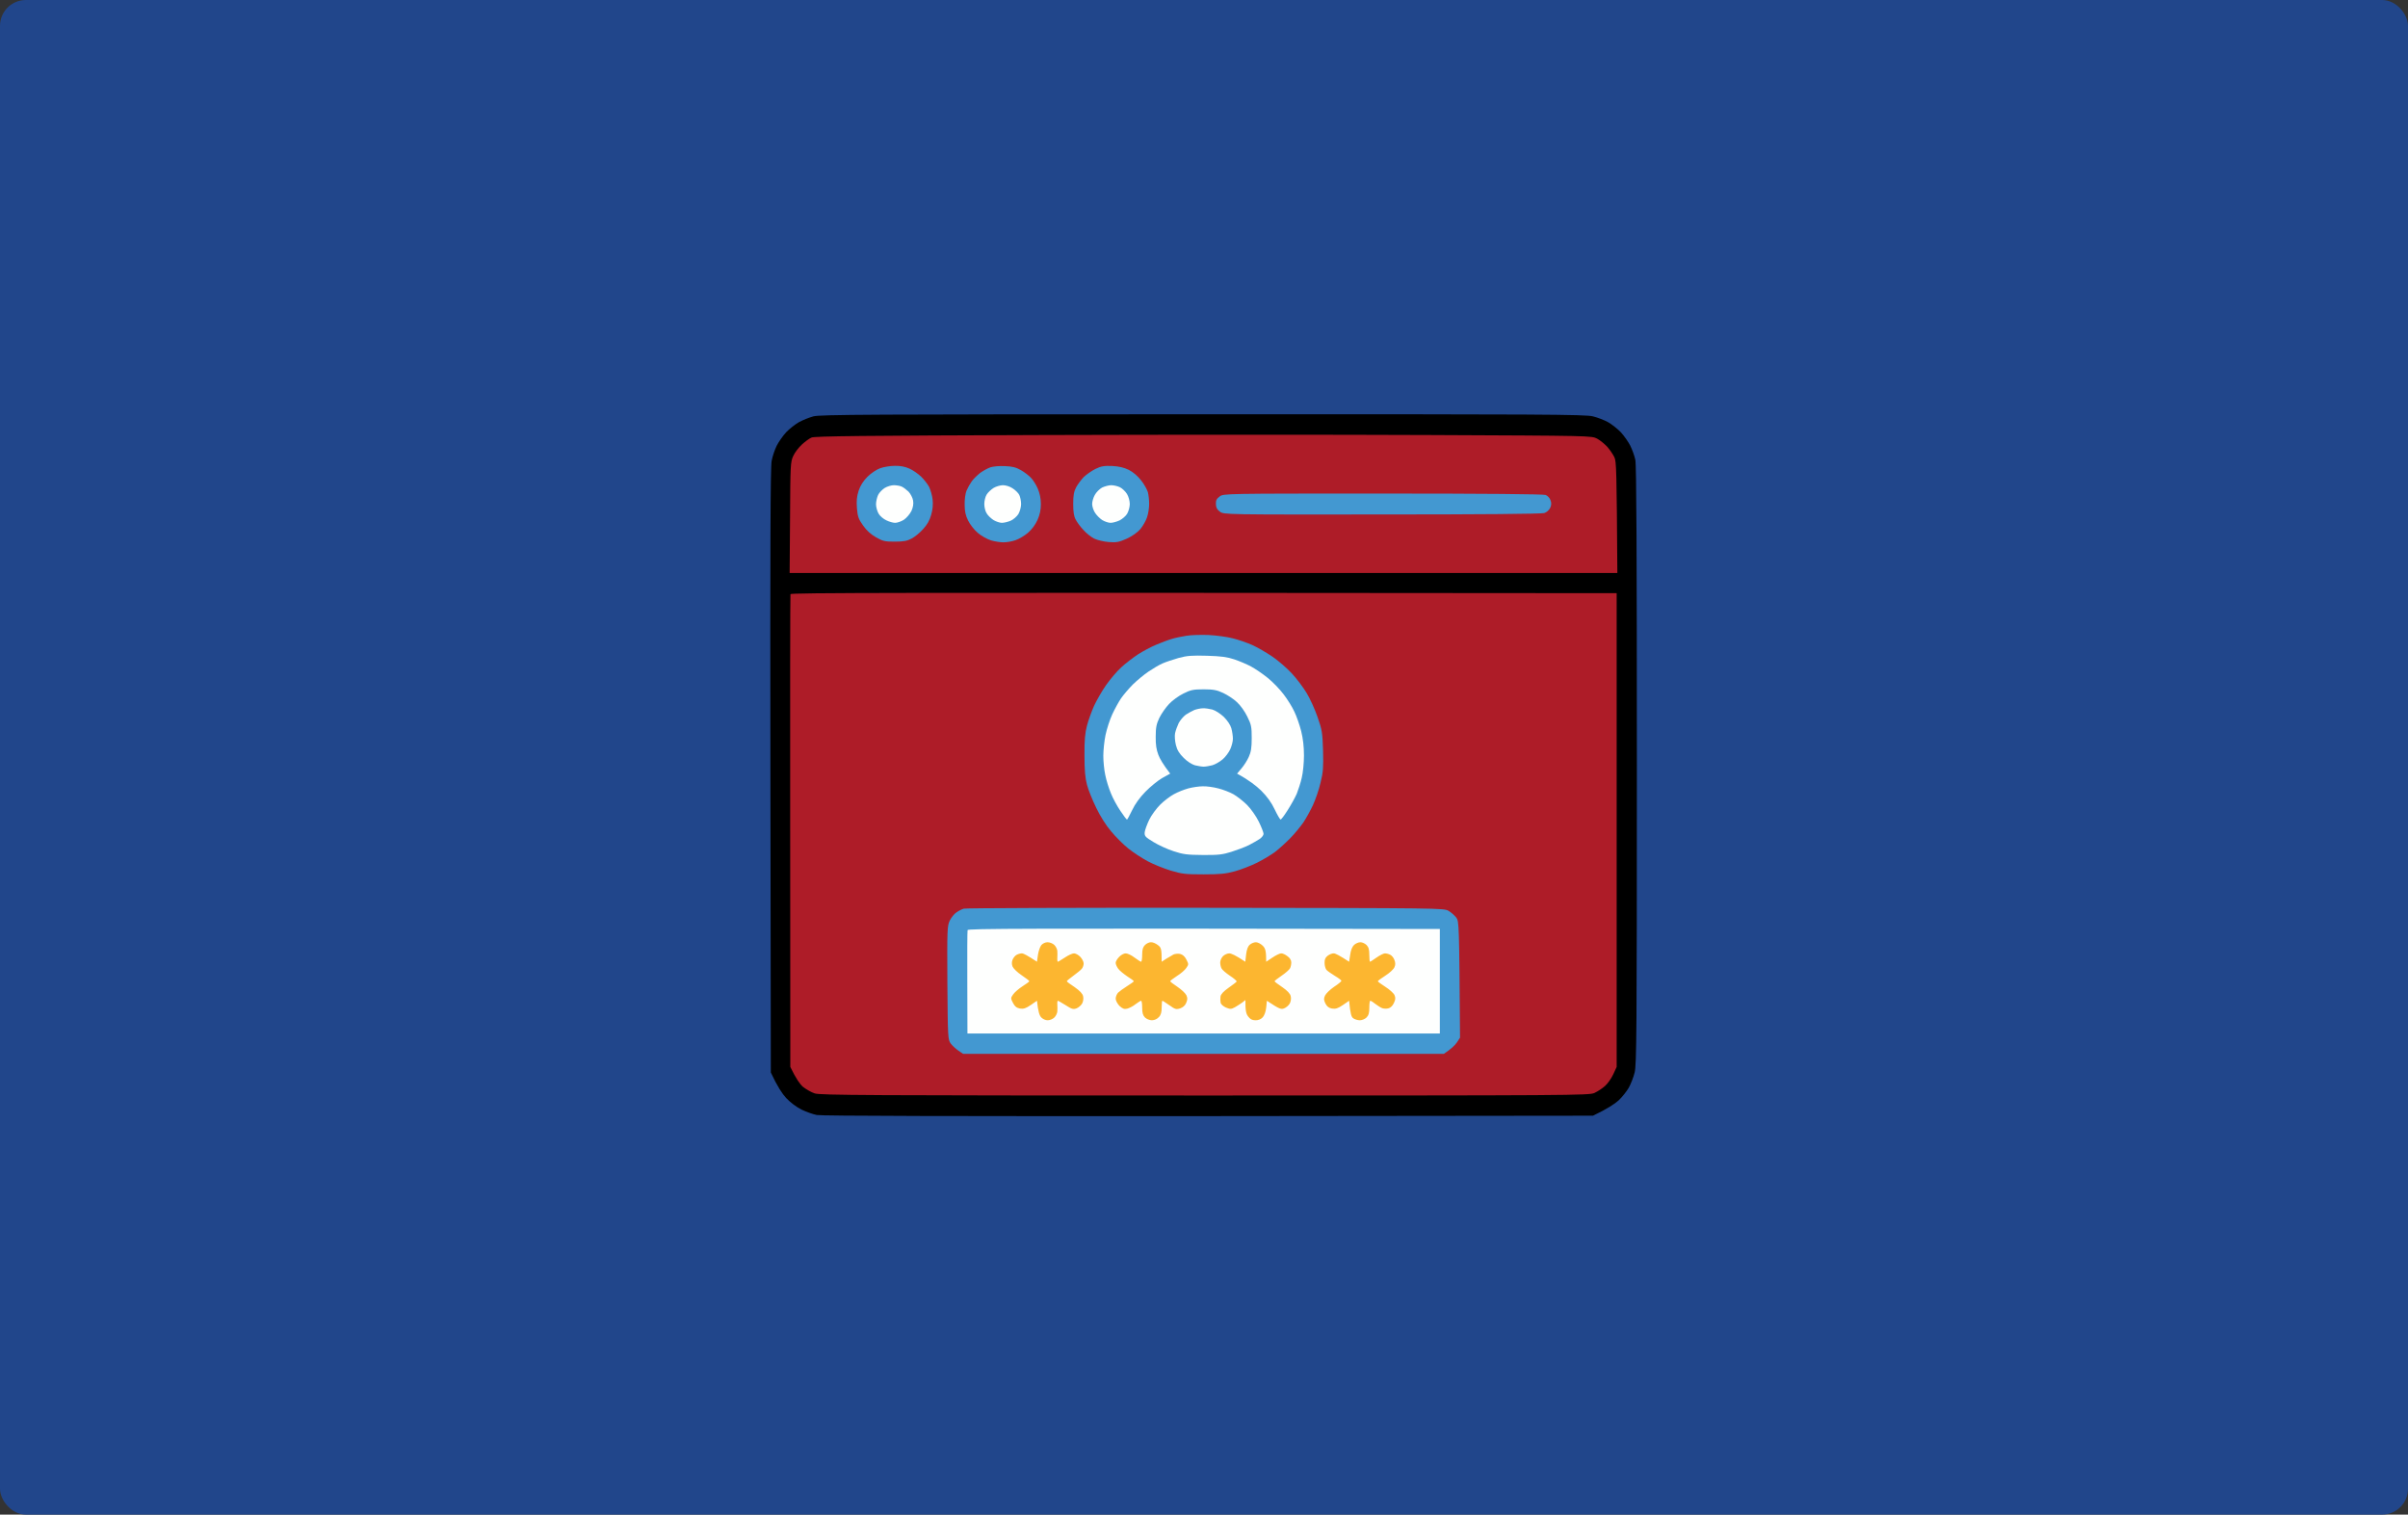
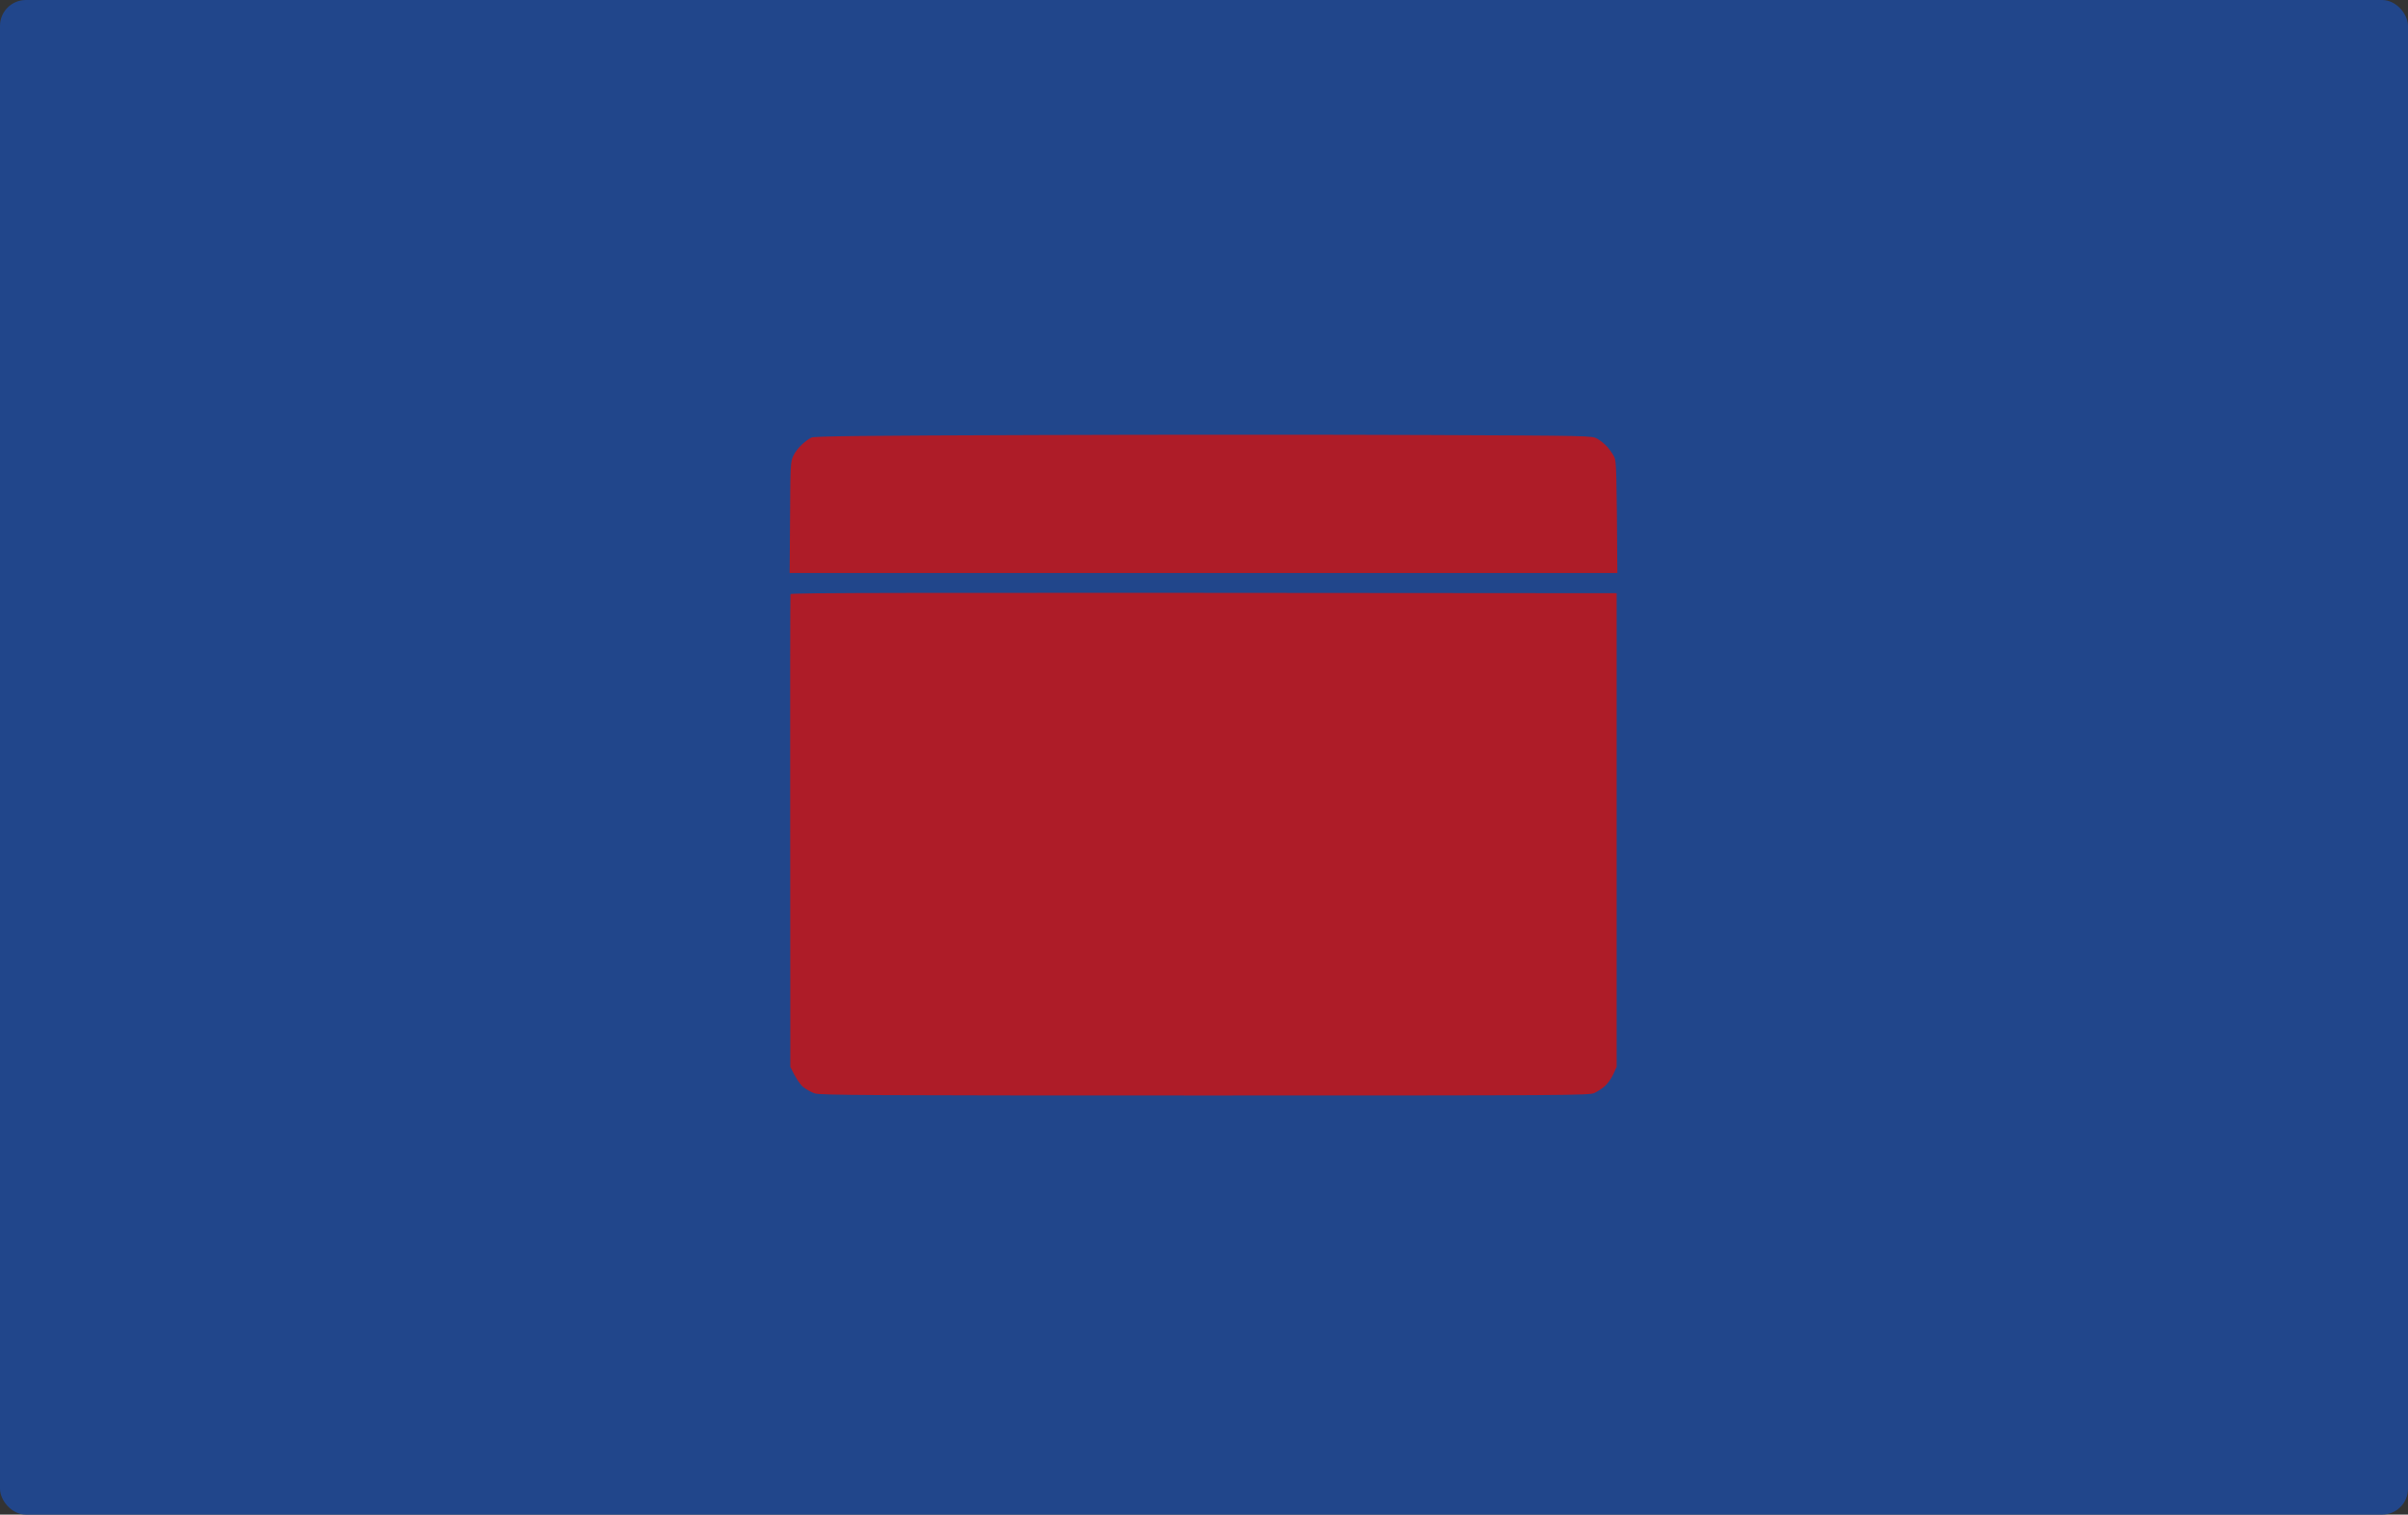
<svg xmlns="http://www.w3.org/2000/svg" fill="none" height="234" viewBox="0 0 372 234" width="372">
  <rect x="0" y="0" width="372" height="234" fill="#333333" stroke="none" />
  <rect fill="#21468b" height="234" rx="4" width="372" />
-   <path d="m123.407 65.232c.714-.377 1.464-.679 2.239-.904 1.033-.28 8.589-.323 60.168-.323 52.892-.022 59.114.021 60.276.323.71.172 1.765.58 2.347.904.559.323 1.442 1.012 1.958 1.55.496.538 1.141 1.464 1.443 2.045.301.603.667 1.593.796 2.217.173.797.237 13.907.237 47.23 0 41.204-.043 46.263-.344 47.425-.173.71-.582 1.765-.904 2.346-.323.56-1.034 1.464-1.593 1.981-.582.517-1.68 1.27-3.94 2.346l-59.415.065c-39.158.022-59.78-.022-60.491-.172-.581-.108-1.658-.495-2.368-.84-.775-.387-1.722-1.098-2.368-1.787-.581-.624-1.356-1.765-2.368-3.939l-.065-46.606c-.043-34.487 0-46.951.194-47.898.13-.71.495-1.765.797-2.368.3-.581.947-1.507 1.442-2.045.516-.538 1.4-1.227 1.959-1.55z" fill="#000" />
  <path d="m125.366 67.6c.473-.215 8.223-.301 35.477-.388 19.18-.064 46.154-.064 59.953 0h.031c25.005.108 25.048.108 25.909.56.473.259 1.184.84 1.593 1.292.409.473.883 1.184 1.076 1.593.302.646.345 2.045.452 17.867h-127.871l.065-8.546c.043-8.18.064-8.61.495-9.536.237-.539.86-1.335 1.334-1.766.496-.452 1.163-.947 1.486-1.076zm-3.294 60.857c-.021-19.998 0-36.51.043-36.66.065-.216 12.917-.259 127.635-.151v73.192l-.538 1.163c-.302.645-.883 1.463-1.292 1.808-.492.418-1.035.772-1.615 1.055-.818.366-3.466.387-60.168.387-52.333 0-59.415-.043-60.276-.323-.538-.172-1.335-.646-1.808-1.011-.452-.388-1.077-1.249-1.96-3.079l-.02-36.38z" fill="#ae1c28" />
-   <path d="m134.02 73.649c.56-.56 1.42-1.12 1.959-1.313.538-.194 1.55-.366 2.26-.366.861-.015 1.614.129 2.26.43.539.237 1.335.797 1.787 1.227s1.012 1.163 1.249 1.593c.215.452.473 1.335.538 1.938.086.775.021 1.55-.215 2.368-.237.86-.625 1.55-1.27 2.239-.496.56-1.292 1.205-1.766 1.442-.667.366-1.248.474-2.583.474-1.528 0-1.851-.065-2.906-.668-.798-.45-1.483-1.076-2.002-1.83-.71-.99-.84-1.377-.947-2.669-.087-1.141-.022-1.808.258-2.69.28-.819.71-1.508 1.378-2.175zm17.394-.581c.452-.323 1.14-.71 1.571-.862.43-.15 1.4-.236 2.26-.193 1.141.043 1.744.193 2.476.624.538.302 1.227.84 1.55 1.184.323.323.797 1.076 1.055 1.68.301.71.473 1.506.473 2.367 0 .904-.15 1.636-.516 2.454-.348.765-.855 1.447-1.486 2.002-.538.452-1.399.969-1.937 1.141-.591.196-1.208.304-1.83.323-.473 0-1.356-.129-1.937-.301-.603-.194-1.507-.69-2.045-1.163-.538-.452-1.206-1.313-1.486-1.894-.387-.754-.538-1.442-.538-2.454-.021-.775.108-1.744.28-2.153.226-.512.5-1.002.818-1.464.258-.366.861-.947 1.292-1.291zm16.016.624c.409-.388 1.205-.947 1.808-1.249.883-.43 1.335-.495 2.583-.452 1.077.065 1.809.237 2.562.603.646.323 1.4.969 1.895 1.615.473.58.925 1.42 1.054 1.83.108.408.194 1.226.194 1.83 0 .58-.13 1.506-.323 2.044-.172.538-.646 1.357-1.033 1.83-.474.538-1.227 1.076-2.11 1.485-1.205.539-1.571.603-2.777.517-.775-.064-1.787-.301-2.26-.538-.474-.237-1.227-.84-1.658-1.335-.452-.473-.99-1.205-1.184-1.593-.28-.495-.387-1.184-.387-2.41 0-1.335.107-1.917.452-2.584.258-.474.796-1.184 1.184-1.593zm20.408 4.198c-.022-.582.107-.84.58-1.184.582-.452.625-.452 25.21-.452 15.908 0 24.798.086 25.143.215.301.107.646.473.753.796.172.453.151.754-.043 1.206-.172.344-.56.689-.925.796-.409.13-9.838.216-25.08.216-24.26.021-24.433.021-25.014-.43-.452-.324-.603-.625-.624-1.163zm-6.868 20.838c.539-.172 1.55-.388 2.26-.495.711-.13 2.261-.172 3.445-.13 1.184.065 2.885.28 3.767.517.883.216 2.24.69 3.014 1.034.775.344 2.174 1.162 3.1 1.786.947.646 2.303 1.83 3.014 2.605.732.775 1.744 2.131 2.282 3.014s1.291 2.562 1.7 3.746c.69 1.959.754 2.41.84 5.166.065 2.562.022 3.315-.388 4.951-.236 1.055-.775 2.605-1.162 3.445-.388.84-1.055 2.045-1.485 2.69-.453.647-1.357 1.766-2.046 2.455-.667.689-1.722 1.636-2.303 2.088-.603.452-1.851 1.206-2.798 1.68-.948.473-2.498 1.075-3.445 1.334-1.399.387-2.303.473-4.843.473-2.799 0-3.337-.064-5.06-.58-1.054-.324-2.669-.97-3.551-1.443-.883-.474-2.239-1.356-3.014-1.98-.775-.625-1.959-1.809-2.648-2.649-.753-.86-1.7-2.368-2.303-3.638-.581-1.184-1.227-2.777-1.421-3.552-.28-1.033-.388-2.238-.388-4.52-.021-2.368.087-3.488.388-4.629.215-.84.71-2.174 1.076-3.014.388-.839 1.206-2.281 1.852-3.207.645-.926 1.722-2.196 2.368-2.777.645-.603 1.808-1.485 2.583-2.002.775-.495 2.023-1.162 2.798-1.485s1.83-.732 2.368-.883zm-33.216 42.236c.323-.236.84-.495 1.14-.581.302-.086 17.093-.15 37.35-.13l.13.001c36.252.043 36.683.043 37.414.474.409.236.926.71 1.184 1.033.43.603.452.86.581 18.556l-.495.754c-.28.409-.84.968-2.002 1.743h-74.269l-.732-.495c-.409-.28-.947-.775-1.184-1.098-.43-.602-.452-.861-.516-9.364-.043-8.266-.022-8.805.366-9.623.236-.473.689-1.054 1.033-1.27z" fill="#4398d1" />
-   <path clip-rule="evenodd" d="m138.088 74.962c.366 0 .904.086 1.163.194.28.107.753.473 1.098.796.323.345.645.969.71 1.378.086.517 0 1.033-.258 1.614-.237.474-.754 1.077-1.163 1.357-.409.258-1.012.473-1.356.473-.323 0-.926-.172-1.356-.387-.43-.194-.969-.646-1.184-1.012s-.41-1.012-.41-1.464c0-.43.152-1.076.324-1.442s.646-.84 1.012-1.077c.387-.236 1.033-.43 1.399-.43zm16.856 0c.43 0 1.076.194 1.507.495.409.258.883.732 1.012 1.012.15.301.28.925.28 1.4 0 .494-.194 1.162-.43 1.57-.238.366-.776.84-1.185 1.012-.409.173-1.012.323-1.356.323-.323 0-.904-.194-1.292-.43-.366-.237-.86-.69-1.055-1.034-.215-.322-.365-.968-.365-1.442 0-.473.15-1.12.365-1.464.194-.323.69-.775 1.055-1.012.388-.236 1.055-.43 1.464-.43zm16.727 0c.387 0 1.011.15 1.356.323.344.172.84.646 1.076 1.033.237.388.43 1.055.43 1.55 0 .474-.193 1.141-.408 1.507s-.754.818-1.184 1.033c-.43.194-1.034.366-1.378.366-.323 0-.904-.194-1.291-.43-.366-.237-.883-.754-1.12-1.141-.237-.366-.43-.969-.43-1.335s.172-.99.408-1.4c.216-.408.732-.925 1.12-1.14.409-.194 1.055-.366 1.42-.366zm14.81 26.35c2.153.064 3.122.193 4.198.559.775.258 1.938.753 2.584 1.098.645.344 1.808 1.14 2.583 1.765.775.624 1.873 1.765 2.454 2.54.581.754 1.335 1.96 1.657 2.67.345.71.818 2.066 1.055 3.013.287 1.149.43 2.404.43 3.768 0 1.119-.15 2.669-.344 3.444-.172.775-.538 1.873-.775 2.476-.258.58-.882 1.722-1.399 2.518-.517.818-.99 1.464-1.098 1.443-.086 0-.495-.69-.904-1.55-.495-1.055-1.162-1.98-2.088-2.907-.754-.731-1.895-1.636-3.724-2.626l.689-.818c.366-.43.882-1.227 1.119-1.765.344-.754.452-1.42.452-2.906 0-1.744-.065-2.088-.689-3.337-.387-.797-1.076-1.765-1.614-2.239-.495-.473-1.464-1.098-2.11-1.4-.969-.451-1.507-.559-3.014-.559-1.593 0-2.002.086-3.121.646-.71.344-1.722 1.076-2.218 1.614-.516.539-1.184 1.507-1.506 2.153-.453.947-.56 1.507-.56 2.906-.022 1.228.108 2.024.409 2.799.215.581.732 1.485 1.83 2.906l-1.249.689c-.667.388-1.83 1.335-2.583 2.11-.861.882-1.615 1.916-2.045 2.841-.388.797-.732 1.443-.797 1.464-.064 0-.516-.581-1.011-1.335-.517-.753-1.184-1.98-1.486-2.755-.323-.775-.71-2.024-.86-2.799-.173-.775-.302-2.11-.302-2.97 0-.84.15-2.304.344-3.23.194-.904.646-2.324 1.033-3.164.388-.84.99-1.937 1.357-2.476.366-.538 1.184-1.485 1.808-2.13.646-.625 1.744-1.55 2.454-2.024s1.68-1.055 2.153-1.249c.473-.215 1.593-.581 2.475-.84 1.356-.365 2.067-.407 4.413-.343zm-.645 8.115c.344-.022 1.011.086 1.442.194.473.129 1.227.624 1.765 1.119.581.581 1.033 1.249 1.184 1.787.13.473.237 1.205.237 1.614 0 .41-.194 1.141-.41 1.615-.214.474-.731 1.184-1.162 1.55-.452.387-1.162.796-1.614.925-.43.108-1.033.216-1.335.216-.301 0-.904-.108-1.356-.216-.452-.129-1.206-.602-1.722-1.14-.667-.646-1.012-1.206-1.206-1.98-.15-.625-.215-1.4-.129-1.83.086-.41.345-1.12.56-1.572.237-.43.71-1.012 1.098-1.292.387-.258.99-.581 1.334-.732.366-.129.97-.258 1.314-.258zm0 12.055c.58-.021 1.657.13 2.368.323.71.172 1.765.581 2.346.904.56.323 1.507 1.055 2.11 1.658.58.581 1.399 1.743 1.808 2.583s.732 1.68.732 1.873c0 .215-.258.56-.603.796-.323.216-1.076.646-1.657.948-.603.3-1.809.753-2.691 1.033-1.357.43-2.045.517-4.413.495-2.412-.022-3.036-.086-4.521-.581-.947-.302-2.347-.947-3.122-1.421-1.27-.775-1.399-.904-1.356-1.507.043-.366.366-1.248.71-1.959.345-.71 1.12-1.744 1.701-2.325.56-.56 1.507-1.27 2.088-1.593.714-.377 1.465-.68 2.24-.904.645-.172 1.657-.323 2.26-.323zm36.596 22.044v16.145h-72.977l-.022-7.857c-.021-4.327 0-7.987.043-8.116.065-.237 7.406-.28 72.956-.172z" fill="#fefffe" fill-rule="evenodd" />
-   <path d="m160.347 147.53c.086-.581.323-1.27.517-1.507.215-.258.624-.452.969-.452.344 0 .818.194 1.055.43.236.237.43.646.452.905.021.28.021.753 0 1.076-.022.344.021.603.086.603.064 0 .538-.302 1.076-.646.538-.366 1.162-.646 1.42-.646.238 0 .69.237.97.538.28.302.516.754.516 1.012 0 .28-.129.646-.28.818-.15.194-.732.667-1.291 1.076-.56.41-1.034.797-1.034.862 0 .064.539.473 1.206.904.797.559 1.227 1.011 1.313 1.399.086.366.022.818-.15 1.141-.173.301-.582.646-.883.753-.495.173-.732.108-1.658-.495-.602-.366-1.14-.689-1.205-.689s-.108.259-.086.582c.022.358.022.718 0 1.076-.022.28-.216.689-.453.926-.236.236-.688.43-1.011.43-.345.022-.797-.194-1.034-.452-.258-.28-.473-.883-.645-2.562l-.97.668c-.752.516-1.118.624-1.657.538-.538-.108-.796-.323-1.076-.861-.366-.711-.366-.775 0-1.292.194-.301.84-.882 1.442-1.27.581-.366 1.077-.732 1.077-.796.021-.065-.517-.474-1.184-.926-.646-.431-1.27-1.033-1.4-1.335-.071-.17-.108-.353-.108-.538s.037-.367.108-.538c.13-.302.41-.646.646-.754.237-.129.603-.215.818-.215.194 0 .797.301 2.304 1.292zm16.103-.022c0-.796.107-1.184.43-1.507.237-.236.646-.43.904-.43.28-.022.754.172 1.077.43.516.367.602.582.602 2.584l.69-.452c.387-.237.903-.538 1.14-.668.237-.107.69-.15 1.012-.086.387.086.732.388.969.861.366.711.366.775 0 1.292-.194.301-.84.883-1.443 1.249-.58.387-1.076.753-1.054.818 0 .064.495.452 1.119.861.603.409 1.227.99 1.378 1.291.194.431.194.668-.022 1.184-.172.431-.516.711-.947.861-.603.194-.797.13-1.658-.495l-.03-.02c-.526-.358-.983-.669-1.046-.669-.064 0-.108.452-.108 1.012 0 .732-.107 1.184-.43 1.507-.136.152-.302.274-.487.359s-.386.132-.59.136c-.365 0-.839-.194-1.076-.43-.323-.323-.43-.711-.43-1.507 0-.603-.065-1.077-.173-1.077-.086 0-.473.259-.86.539-.367.301-.948.602-1.292.688-.452.108-.71 0-1.184-.43-.323-.345-.582-.818-.582-1.12 0-.301.173-.71.366-.925.216-.194.84-.668 1.4-1.012.58-.366 1.033-.689 1.033-.753 0-.065-.452-.409-1.012-.754-.538-.366-1.184-.882-1.399-1.184-.215-.301-.41-.71-.388-.926 0-.193.237-.602.539-.904.28-.301.732-.538 1.011-.538.28 0 .883.28 1.357.646.473.344.925.646 1.011.646.108 0 .173-.495.173-1.077zm16.059-.043c.086-.732.258-1.248.56-1.507.236-.215.667-.387.947-.387s.753.237 1.055.538c.409.41.538.754.538 2.476l.969-.646c.538-.366 1.14-.646 1.334-.646.215-.021.646.172.969.43.387.259.603.625.603.969 0 .302-.086.711-.194.905-.108.215-.689.731-1.292 1.14-.603.41-1.098.797-1.098.862 0 .064.539.473 1.184.904.79.545 1.227 1.011 1.314 1.399.086.366.021.818-.151 1.141-.172.301-.581.646-.883.753-.473.173-.71.108-2.648-1.184l-.107 1.055c-.065.624-.28 1.227-.538 1.507-.28.301-.69.474-1.141.452-.496 0-.818-.172-1.12-.603-.301-.387-.43-.882-.409-2.518l-.495.387c-.28.194-.796.538-1.14.732-.56.302-.733.302-1.357.043-.409-.172-.775-.495-.84-.732-.051-.32-.058-.646-.021-.968.043-.345.452-.797 1.248-1.357.646-.452 1.206-.882 1.249-.968s-.43-.495-1.055-.905c-.603-.409-1.205-.925-1.291-1.14-.108-.194-.194-.603-.194-.905 0-.301.194-.731.43-.968.237-.237.668-.43.97-.43.3 0 .968.279 2.475 1.291zm16.08.022c.087-.71.324-1.249.603-1.507.259-.237.69-.409.97-.409.279 0 .71.194.946.43.323.323.43.71.43 1.507 0 .582.044 1.077.109 1.077.064 0 .516-.302 1.011-.646.517-.366 1.098-.646 1.292-.646.215 0 .581.086.818.215.237.108.538.474.646.797.172.43.172.775 0 1.141-.13.301-.754.882-1.4 1.291-.645.41-1.162.797-1.162.862 0 .064.517.452 1.162.861.646.409 1.292.99 1.421 1.291.172.431.151.689-.107 1.227-.216.452-.538.754-.883.818-.301.065-.71.043-.926-.043-.193-.064-.667-.366-1.011-.624-.345-.28-.71-.517-.818-.517-.087 0-.151.474-.151 1.077 0 .796-.108 1.184-.43 1.507-.237.236-.69.43-1.034.43-.323 0-.775-.129-1.012-.301-.301-.215-.452-.646-.646-2.713l-.968.668c-.754.516-1.12.624-1.68.538-.495-.086-.774-.323-1.011-.775-.258-.538-.28-.754-.065-1.227.15-.323.775-.926 1.4-1.356.624-.409 1.119-.818 1.14-.926 0-.086-.452-.431-1.033-.775-.56-.344-1.14-.753-1.291-.926-.13-.15-.28-.624-.28-1.033-.022-.56.107-.861.473-1.14.28-.216.71-.388.947-.367.237 0 .861.301 2.368 1.292z" fill="#fcb630" />
</svg>